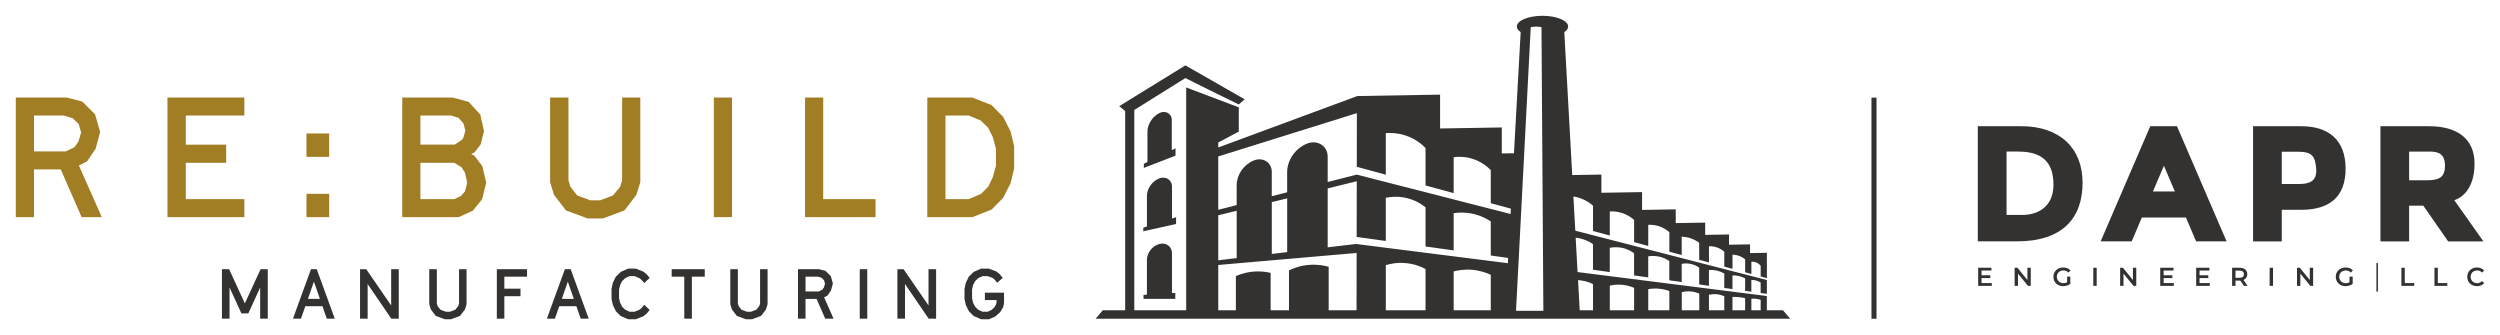
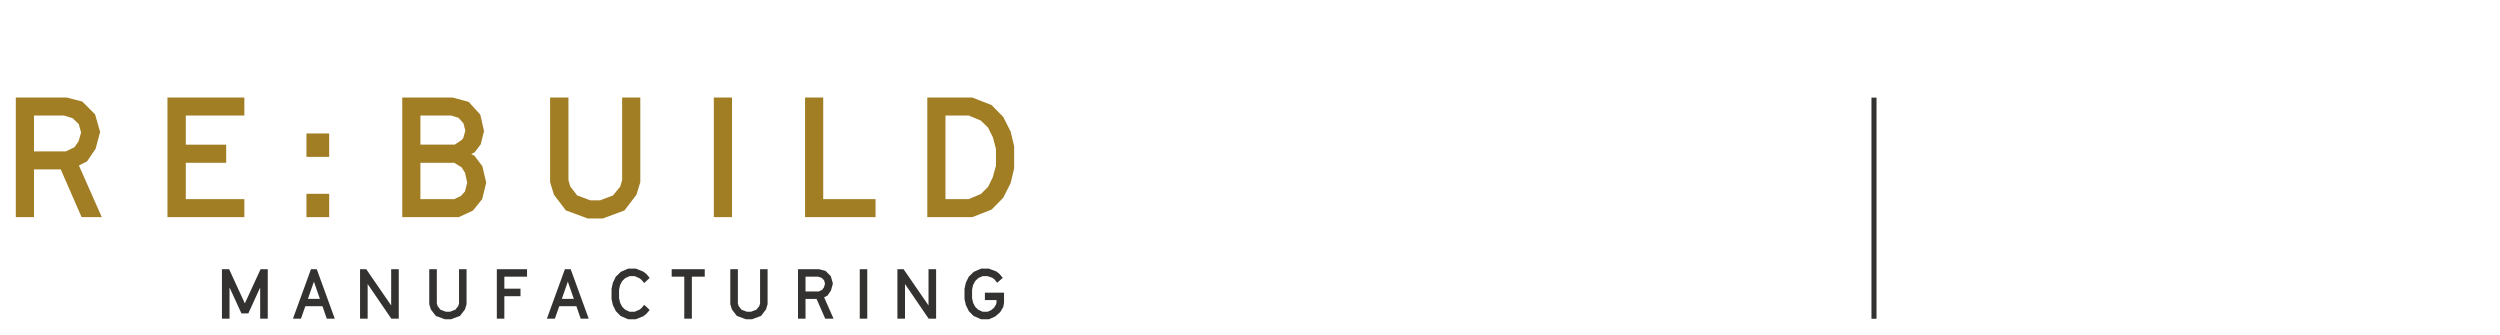
<svg xmlns="http://www.w3.org/2000/svg" id="PPT_Centered" data-name="PPT Centered" width="316.24" height="42.383" viewBox="0 0 316.24 42.383">
  <defs>
    <style>
      .cls-1 {
        fill: #a17d24;
      }

      .cls-1, .cls-2 {
        stroke-width: 0px;
      }

      .cls-2 {
        fill: #333230;
      }
    </style>
  </defs>
-   <path id="DAPR_Logo" class="cls-2" d="m251.953,35.806v.358h-1.722v-2.297h1.676v.358h-1.249v.597h1.108v.351h-1.108v.633h1.295Zm4.507-1.939v1.555l-1.266-1.555h-.351v2.296h.424v-1.554l1.266,1.554h.351v-2.296h-.423Zm5.022,1.837c-.136.08-.293.119-.472.119-.161,0-.303-.036-.429-.106-.125-.07-.224-.166-.295-.288-.071-.122-.107-.26-.107-.413,0-.158.036-.298.107-.42.071-.122.169-.217.295-.285.126-.068.27-.102.432-.102.247,0,.458.088.633.263l.268-.263c-.106-.122-.239-.215-.397-.278-.157-.064-.332-.096-.524-.096-.236,0-.449.05-.638.152-.19.101-.337.242-.445.422-.107.179-.16.381-.16.607s.053.427.16.607c.108.179.255.32.443.422.189.101.4.152.634.152.166,0,.328-.025.486-.076.157-.05.295-.122.413-.216v-.915h-.403v.715Zm3.313.459h.427v-2.296h-.427v2.296Zm5.012-2.296v1.555l-1.266-1.555h-.351v2.296h.424v-1.554l1.266,1.554h.351v-2.296h-.423Zm3.88,1.939v-.633h1.109v-.351h-1.109v-.597h1.25v-.358h-1.676v2.297h1.722v-.358h-1.296Zm4.547,0v-.633h1.108v-.351h-1.108v-.597h1.249v-.358h-1.676v2.297h1.722v-.358h-1.295Zm6.081.358l-.528-.755c.158-.06.278-.154.362-.279.084-.125.126-.274.126-.446,0-.169-.039-.314-.118-.436-.079-.123-.192-.217-.339-.282-.148-.066-.321-.099-.52-.099h-.945v2.297h.427v-.669h.518c.039,0,.069-.001.088-.004l.47.672h.459Zm-.613-1.817c.096.079.144.192.144.338,0,.146-.048.259-.144.339-.096.08-.237.12-.423.12h-.499v-.915h.499c.186,0,.327.039.423.118m3.399,1.817h.427v-2.296h-.427v2.296Zm5.078-2.296v1.555l-1.266-1.555h-.351v2.296h.424v-1.554l1.266,1.554h.351v-2.296h-.423Zm5.022,1.837c-.136.08-.293.119-.472.119-.161,0-.303-.036-.429-.106-.125-.07-.224-.166-.295-.288-.071-.122-.106-.26-.106-.413,0-.158.035-.298.106-.42.071-.122.169-.217.295-.285.126-.068.27-.102.432-.102.247,0,.458.088.633.263l.268-.263c-.106-.122-.239-.215-.397-.278-.157-.064-.332-.096-.524-.096-.236,0-.449.05-.638.152-.19.101-.338.242-.445.422-.107.179-.16.381-.16.607s.053.427.16.607c.107.179.255.32.443.422.189.101.4.152.634.152.166,0,.328-.025.486-.076.157-.05.295-.122.413-.216v-.915h-.403v.715Zm6.567.459h1.627v-.36h-1.2v-1.936h-.427v2.296Zm4.182,0h1.627v-.36h-1.2v-1.936h-.427v2.296Zm4.748-.119c.187.102.397.152.628.152.189,0,.36-.033.517-.099.156-.065.288-.161.395-.285l-.276-.263c-.166.182-.371.272-.613.272-.158,0-.298-.034-.423-.103-.125-.069-.222-.165-.292-.287-.07-.122-.105-.261-.105-.416,0-.155.035-.294.105-.416.071-.122.167-.219.292-.287.125-.069.266-.103.423-.103.242,0,.447.089.613.268l.276-.259c-.107-.125-.238-.22-.394-.285-.155-.066-.328-.099-.515-.099-.232,0-.441.051-.628.152-.187.101-.335.242-.441.422-.107.179-.161.381-.161.607s.052.427.158.607c.106.179.252.32.44.421m-11.896-2.77h-.193v3.612h.193v-3.612Zm-9.716-17.31c3.52,0,5.624,1.778,5.624,5.37s-2.05,5.207-5.643,5.207h-2.431v3.992h-3.628v-14.568h6.078m-.345,7.311c1.216,0,2.377-.217,2.249-1.923-.127-1.705-.616-2.159-2.304-2.159h-2.05v4.082h2.105m23.403,7.256h-4.463l-3.138-4.517h-1.796v4.517h-3.628v-14.567h6.15c3.537,0,5.751,1.559,5.751,4.734s-1.597,4.318-2.558,4.626l3.683,5.207Zm-7.22-7.728c1.488,0,2.358-.272,2.358-1.833s-.888-1.796-1.941-1.796h-2.594v3.628h2.177m-51.232-6.839c4.808,0,7.747,2.721,7.747,7.147s-2.486,7.42-8.291,7.42h-4.962v-14.568h5.506m.145,11.229c1.796,0,3.919-.925,3.919-3.828s-1.488-4.191-4.445-4.191h-1.487v8.018h2.014m20.678.327h-5.579l-1.283,3.011h-3.928l6.277-14.568h3.375l6.277,14.568h-3.855l-1.283-3.011Zm-1.406-3.302l-1.383-3.248-1.383,3.248h2.767Z" />
  <g id="RBM_wLine">
    <path id="ReBuild_Horizontal" class="cls-1" d="m2,12.335h6.429s1.979.511,1.979.511l1.618,1.618.639,2.235-.575,2.128-1.086,1.597-1.022.511,2.896,6.535h-2.555s-2.64-6.045-2.64-6.045h-3.384s0,6.045,0,6.045h-2.299s0-15.135,0-15.135Zm6.343,6.812l1.086-.532.511-.745.319-1.106-.298-1.065-.766-.745-1.107-.34h-3.789s0,4.534,0,4.534h4.044Zm12.84,8.322h9.727s0-2.277,0-2.277h-7.407s0-4.597,0-4.597h5.109v-2.299h-5.109s0-3.683,0-3.683h7.407s0-2.278,0-2.278h-9.727s0,15.134,0,15.134Zm17.583-0h2.874v-2.958h-2.874v2.958Zm12.115-15.134h6.364s2.044.553,2.044.553l1.469,1.618.469,2.085-.426,1.682-.766,1.001-.425.212.425.234.98,1.299.489,2.086-.511,2.086-1.17,1.447-1.788.83h-7.152s0-15.134,0-15.134Zm6.641,5.96l.894-.596.192-.256.256-.915-.235-.916-.617-.703-.936-.298h-3.896s0,3.683,0,3.683h4.343Zm-.064,6.896l.851-.405.511-.574.277-1.107-.277-1.257-.425-.681-.936-.574h-4.279s0,4.597,0,4.597h4.279Zm16.897,2.448h1.895s2.745-1.022,2.745-1.022l1.511-1.979.49-1.597v-10.707s-2.299,0-2.299,0v10.451s-.234.809-.234.809l-.916,1.128-1.639.617h-1.235s-1.66-.617-1.66-.617l-.873-1.128-.234-.809v-10.451s-2.32,0-2.32,0v10.707s.489,1.597.489,1.597l1.511,1.979,2.767,1.022Zm15.942-.171h2.299s0-15.134,0-15.134h-2.299s0,15.134,0,15.134Zm11.539,0h8.918s0-2.277,0-2.277h-6.62s0-12.857,0-12.857h-2.298s0,15.134,0,15.134Zm17.764-12.856h2.938s1.533.639,1.533.639l.916.893.617,1.236.383,1.468v2.107s-.405,1.469-.405,1.469l-.575,1.192-.916.915-1.553.66h-2.938s0-10.579,0-10.579Zm-2.298-2.278v15.135s5.683,0,5.683,0l2.448-.959,1.468-1.49.937-1.851.446-1.853v-2.831s-.446-1.852-.446-1.852l-.937-1.851-1.468-1.49-2.448-.958h-5.683Zm-78.536,7.506h2.874v-2.958h-2.874v2.958Z" />
    <path id="Manufacturing_Horizontal" class="cls-2" d="m33.871,34.052v6.261s-.961,0-.961,0v-3.945s-1.497,3.275-1.497,3.275h-.872s-1.506-3.284-1.506-3.284v3.954h-.96s0-6.261,0-6.261h.907s1.991,4.324,1.991,4.324l1.99-4.324h.908Zm5.08,3.752h1.515s-.758-2.176-.758-2.176l-.756,2.176Zm1.118-3.752l2.28,6.261h-1.013s-.546-1.577-.546-1.577h-2.166s-.554,1.577-.554,1.577h-1.013s2.28-6.261,2.28-6.261h.731Zm9.412,0v4.587s-3.153-4.587-3.153-4.587h-.783s0,6.261,0,6.261h.961s0-4.386,0-4.386l2.994,4.386h.942s0-6.261,0-6.261h-.96Zm8.585,0v4.323s-.097.336-.097.336l-.378.467-.678.255h-.511s-.687-.255-.687-.255l-.361-.467-.097-.336v-4.323s-.959,0-.959,0v4.429s.202.66.202.66l.625.819,1.145.423h.783s1.136-.423,1.136-.423l.626-.819.202-.66v-4.429s-.952,0-.952,0Zm4.78,0v6.261s.951,0,.951,0v-2.845s2.044,0,2.044,0v-.952s-2.044,0-2.044,0v-1.522s2.871,0,2.871,0v-.943s-3.822,0-3.822,0Zm8.224,3.752h1.515s-.757-2.176-.757-2.176l-.757,2.176Zm1.119-3.752l2.28,6.261h-1.013s-.546-1.577-.546-1.577h-2.166s-.554,1.577-.554,1.577h-1.013s2.28-6.261,2.28-6.261h.731Zm7.263-.07l-.925.405-.634.617-.37.765-.167.766v1.294s.167.748.167.748l.379.783.598.608.952.414h.977s.934-.37.934-.37l.397-.308.423-.493-.686-.652-.362.423-.229.185-.616.264h-.652s-.563-.264-.563-.264l-.379-.37-.256-.511-.132-.572v-1.075s.132-.572.132-.572l.247-.493.396-.388.554-.255h.652s.599.264.599.264l.237.184.371.424.686-.652-.423-.493-.397-.309-.934-.369h-.977Zm5.512.07v.943s1.593,0,1.593,0v5.319s.961,0,.961,0v-5.319s1.629,0,1.629,0v-.943s-4.183,0-4.183,0Zm11.182,0v4.323s-.097.336-.097.336l-.378.467-.679.255h-.51s-.687-.255-.687-.255l-.361-.467-.097-.336v-4.323s-.959,0-.959,0v4.429s.202.66.202.66l.625.819,1.145.423h.783s1.136-.423,1.136-.423l.625-.819.202-.66v-4.429s-.951,0-.951,0Zm5.75,2.818h1.673s.448-.221.448-.221l.211-.308.132-.458-.123-.44-.318-.308-.457-.14h-1.567s0,1.875,0,1.875Zm1.707-2.818l.819.211.669.669.265.925-.238.881-.449.66-.423.212,1.197,2.703h-1.056s-1.092-2.501-1.092-2.501h-1.4s0,2.501,0,2.501h-.952s0-6.261,0-6.261h2.659Zm5.151,6.261h.951s0-6.261,0-6.261h-.951s0,6.261,0,6.261Zm8.699-6.261v4.587s-3.153-4.587-3.153-4.587h-.783s0,6.261,0,6.261h.961s0-4.386,0-4.386l2.994,4.386h.942s0-6.261,0-6.261h-.96Zm6.648-.07l-.925.405-.634.617-.371.765-.166.766v1.294s.166.748.166.748l.38.783.607.608.943.414h1.012s.783-.352.783-.352l.626-.547.388-.651.096-.528v-1.285s-2.421,0-2.421,0v.942s1.471,0,1.471,0v.29s-.062.265-.062.265l-.246.405-.362.308-.449.202h-.652s-.563-.264-.563-.264l-.371-.37-.264-.511-.124-.572v-1.075s.124-.572.124-.572l.256-.493.388-.388.554-.255h.634s.599.202.599.202l.281.211.335.423.713-.616-.423-.511-.414-.317-.934-.344h-.977Z" />
-     <path id="Building_Horizontal_Solid" class="cls-2" d="m148.251,37.063l.419-.015v.756s-4.018,0-4.018,0v-.504s.429-.027.429-.027v-4.385c0-.912.676-1.778,1.579-2.025.842-.232,1.59.319,1.59,1.168v5.032Zm-1.604-22.756c-.902.466-1.499,1.413-1.499,2.377v3.81s-.455.222-.455.222l-.004.525,4.008-1.551.004-.927-.476.232v-3.818c0-.815-.815-1.265-1.578-.87Zm2.125,13.173l-.521.166v-4.051c0-.855-.814-1.36-1.638-1.017-.905.376-1.532,1.286-1.532,2.225v3.852s-.459.146-.459.146l-.003.454,4.148-.919.004-.857Zm77.69,12.841h-2.403s-52.464 0-52.464 0h-14.029s-7.519 0-7.519 0h-6.564s-1.153,0-1.153,0h-3.745s.914-1.075.914-1.075h2.831s-0-25.198-0-25.198l-.751-.621,8.344-5.141.024-.015,7.505,4.293-.752.65h0l-3.88-1.906-2.873-1.433-6.463,4.035v25.334s6.564,0,6.564,0l-0-28.18,6.653,2.513v3.068s-2.595,1.382-2.595,1.382v.63s17.593-6.508,17.593-6.508v-.001s-0-0-0-0h0v-0s.001 0.0.001 0l10.466-.177v4.281s7.807-.13,7.807-.13v3.288s1.537-.025,1.537-.025l.85-15.321c-.305-.207-.484-.45-.484-.71,0-.748,1.451-1.356,3.244-1.356,1.791,0,3.244.608,3.244,1.356,0,.261-.179.503-.485.71l1.003,18.081,3.689-.062v2.301s5.145-.085,5.145-.085v2.253s4.258-.071,4.258-.071v1.739s3.725-.062,3.725-.062v1.552s3.016-.051,3.016-.051v1.296s0.0 0.0 0.0 0l2.661-.045v1.104s2.129-.036,2.129-.036v.892s0,0,0,0v.544s-0,0-0,0v1.773s-.785-.213-.785-.213v-1.35c-.094-.117-.337-.386-.728-.482-.178-.044-.335-.038-.448-.023v1.536s-.789-.214-.789-.214v-1.638c-.195-.158-.526-.383-.988-.504-.233-.06-.443-.08-.613-.082v1.789s-1.036-.281-1.036-.281v-1.874c-.168-.153-.461-.38-.882-.536-.442-.164-.829-.174-1.058-.165v2.048s-1.235-.336-1.235-.336c-.001-.719-.003-1.439-.004-2.158-.251-.184-.635-.421-1.149-.585-.416-.132-.786-.174-1.063-.185l.004,2.327-1.566-.425v-2.467c-.259-.229-.746-.596-1.453-.796-.489-.138-.918-.149-1.214-.132v2.671s-1.789-.486-1.789-.486v-2.806c-.296-.266-.868-.706-1.708-.933-.551-.15-1.032-.158-1.367-.135v3.04s-2.122-.576-2.122-.576v-3.201c-.309-.271-.856-.684-1.644-.957-.297-.102-.58-.167-.838-.208l.208,3.748.021.374.011.207,24.233,6.246v1.745s-.785-.109-.785-.109v-1.324c-.154-.094-.378-.207-.664-.271-.196-.045-.372-.055-.512-.051v1.483s-.789-.11-.789-.11v-1.575c-.2-.108-.486-.234-.848-.311-.294-.061-.553-.071-.754-.064v1.728s-1.036-.144-1.036-.144v-1.818c-.238-.139-.611-.318-1.093-.405-.331-.06-.623-.06-.846-.042v1.996s-1.23-.171-1.23-.171l-.004-2.124c-.217-.155-.636-.412-1.225-.503-.41-.063-.758-.023-.987.023l.004,2.297-1.571-.218v-2.437c-.263-.181-.735-.455-1.383-.579-.537-.102-.992-.063-1.284-.012v2.659s-1.789-.248-1.789-.248v-2.808c-.297-.218-.882-.585-1.708-.714-.57-.089-1.051-.033-1.367.033v3.063s-2.122-.294-2.122-.294v-3.24c-.339-.234-.946-.59-1.784-.756-.141-.028-.277-.046-.409-.06l.21,3.782.029.523.003.045,22.72,2.878.438.056h0l.785.099v1.803s2.041,0,2.041,0l.916,1.075Zm-72.356-7.395l2.33-.277v-5.989s-2.33.573-2.33.573v5.692Zm17.505-.927l-17.505,1.52v5.728s2.227,0,2.227,0v-4.325c.613-.266,1.6-.594,2.836-.589.606.004,1.135.087,1.563.188v4.725s2.32,0,2.32,0v-5.041c.54-.264,1.45-.627,2.634-.706,1.014-.068,1.845.097,2.386.248v5.499s3.525,0,3.525,0l.013-7.248Zm-8.787-.107v-6.801s-1.947.479-1.947.479v6.553s1.947-.231,1.947-.231Zm17.501,2.137c-.488-.259-1.337-.632-2.461-.744-1.126-.11-2.033.093-2.563.252v5.71s5.025,0,5.025,0v-5.218Zm8.253.735c-.497-.236-1.307-.545-2.347-.634-1.003-.086-1.823.067-2.347.206v4.911s4.694,0,4.694,0v-4.483Zm2.198-2.135l-2.198-.305v-4.314c-.465-.311-1.262-.758-2.347-.981-.984-.203-1.815-.142-2.347-.061v4.705s-3.56-.494-3.56-.494v-4.958c-.44-.353-1.351-.985-2.671-1.23-1.003-.187-1.841-.078-2.354.031v5.46s-3.686-.511-3.686-.511l.013-7.043-3.677.904v7.453s3.574-.424,3.574-.424l.088.011.199.025,8.032,1.017.481.065v-.004s10.415,1.319,10.415,1.319l.037-.665Zm.346-6.235l-2.544-.691v-4.184c-.38-.39-1.258-1.179-2.629-1.521-.852-.213-1.586-.174-2.065-.11v4.54s-3.56-.967-3.56-.967v-4.744c-.416-.422-1.277-1.18-2.602-1.601-1.003-.319-1.877-.32-2.423-.278v5.258s-3.67-.997-3.67-.997l.012-6.788-17.536,5.479v6.749s2.33-.592,2.33-.592v-2.521c0-1.314.879-2.591,2.146-3.118,1.154-.48,2.294.228,2.294,1.425v3.086s1.947-.494,1.947-.494v-2.544c0-1.517,1.014-2.991,2.478-3.599,1.333-.555,2.649.263,2.649,1.645v3.196s3.678-.934,3.678-.934h0l19.456,4.981.037-.675Zm4.108,12.919l-0-.066-.026-3.986-.009-1.403-0-.038-.004-.578-.026-3.88-.008-1.243-.001-.198-.003-.433-.026-3.869-.005-.704-.002-.366-.003-.398-.004-.634-.015-2.188-.097-14.618-.009-1.277c-.27-.078-1.083-.079-1.357,0-.019.372-.039.744-.058,1.116-.257,4.939-.513,9.878-.77,14.817-.021.401-.042.801-.062,1.202-.011.212-.022.424-.033.637-.001.019-.002.038-.003.057-.013.248-.026.497-.039.745-.01.193-.02.386-.03.579-.072,1.387-.144,2.773-.216,4.16-.008.156-.016.312-.024.468-.003.064-.007.127-.01.191-.021.411-.043.821-.064,1.232-.072,1.392-.145,2.784-.217,4.176-.011.205-.021.41-.032.615-.001.011-.001.023-.002.034-.025.485-.051.97-.076,1.455-.075,1.443-.15,2.886-.225,4.329-.001.022-.002.044-.003.066h3.462Zm6.283-3.373c-.346-.173-.884-.39-1.573-.474-.11-.013-.217-.022-.322-.028l.211,3.81h1.683s0-3.307,0-3.307Zm5.196.473c-.339-.147-.852-.324-1.496-.386-.664-.063-1.214.022-1.578.106v3.114s3.075,0,3.075,0v-2.834Zm4.456.406c-.322-.12-.769-.249-1.312-.298-.549-.05-1.017-.004-1.355.056v2.671s2.667,0,2.667,0v-2.428Zm3.788,2.428c-.001-.702-.003-1.406-.004-2.108-.236-.102-.583-.224-1.019-.267-.507-.052-.925.021-1.192.09l.004,2.285h2.212Zm3.163-1.778c-.215-.094-.541-.207-.953-.245-.413-.04-.756.01-.987.061v1.962s1.939,0,1.939,0v-1.778Zm2.637.249c-.262-.063-.571-.118-.917-.144-.249-.018-.478-.019-.684-.01v1.683s1.601,0,1.601,0v-1.529Zm1.965.215c-.168-.063-.393-.127-.664-.149-.196-.015-.371-.004-.512.016v1.446s1.176,0,1.176,0v-1.313Z" />
    <rect class="cls-2" x="236.733" y="12.348" width=".639" height="27.973" />
  </g>
</svg>